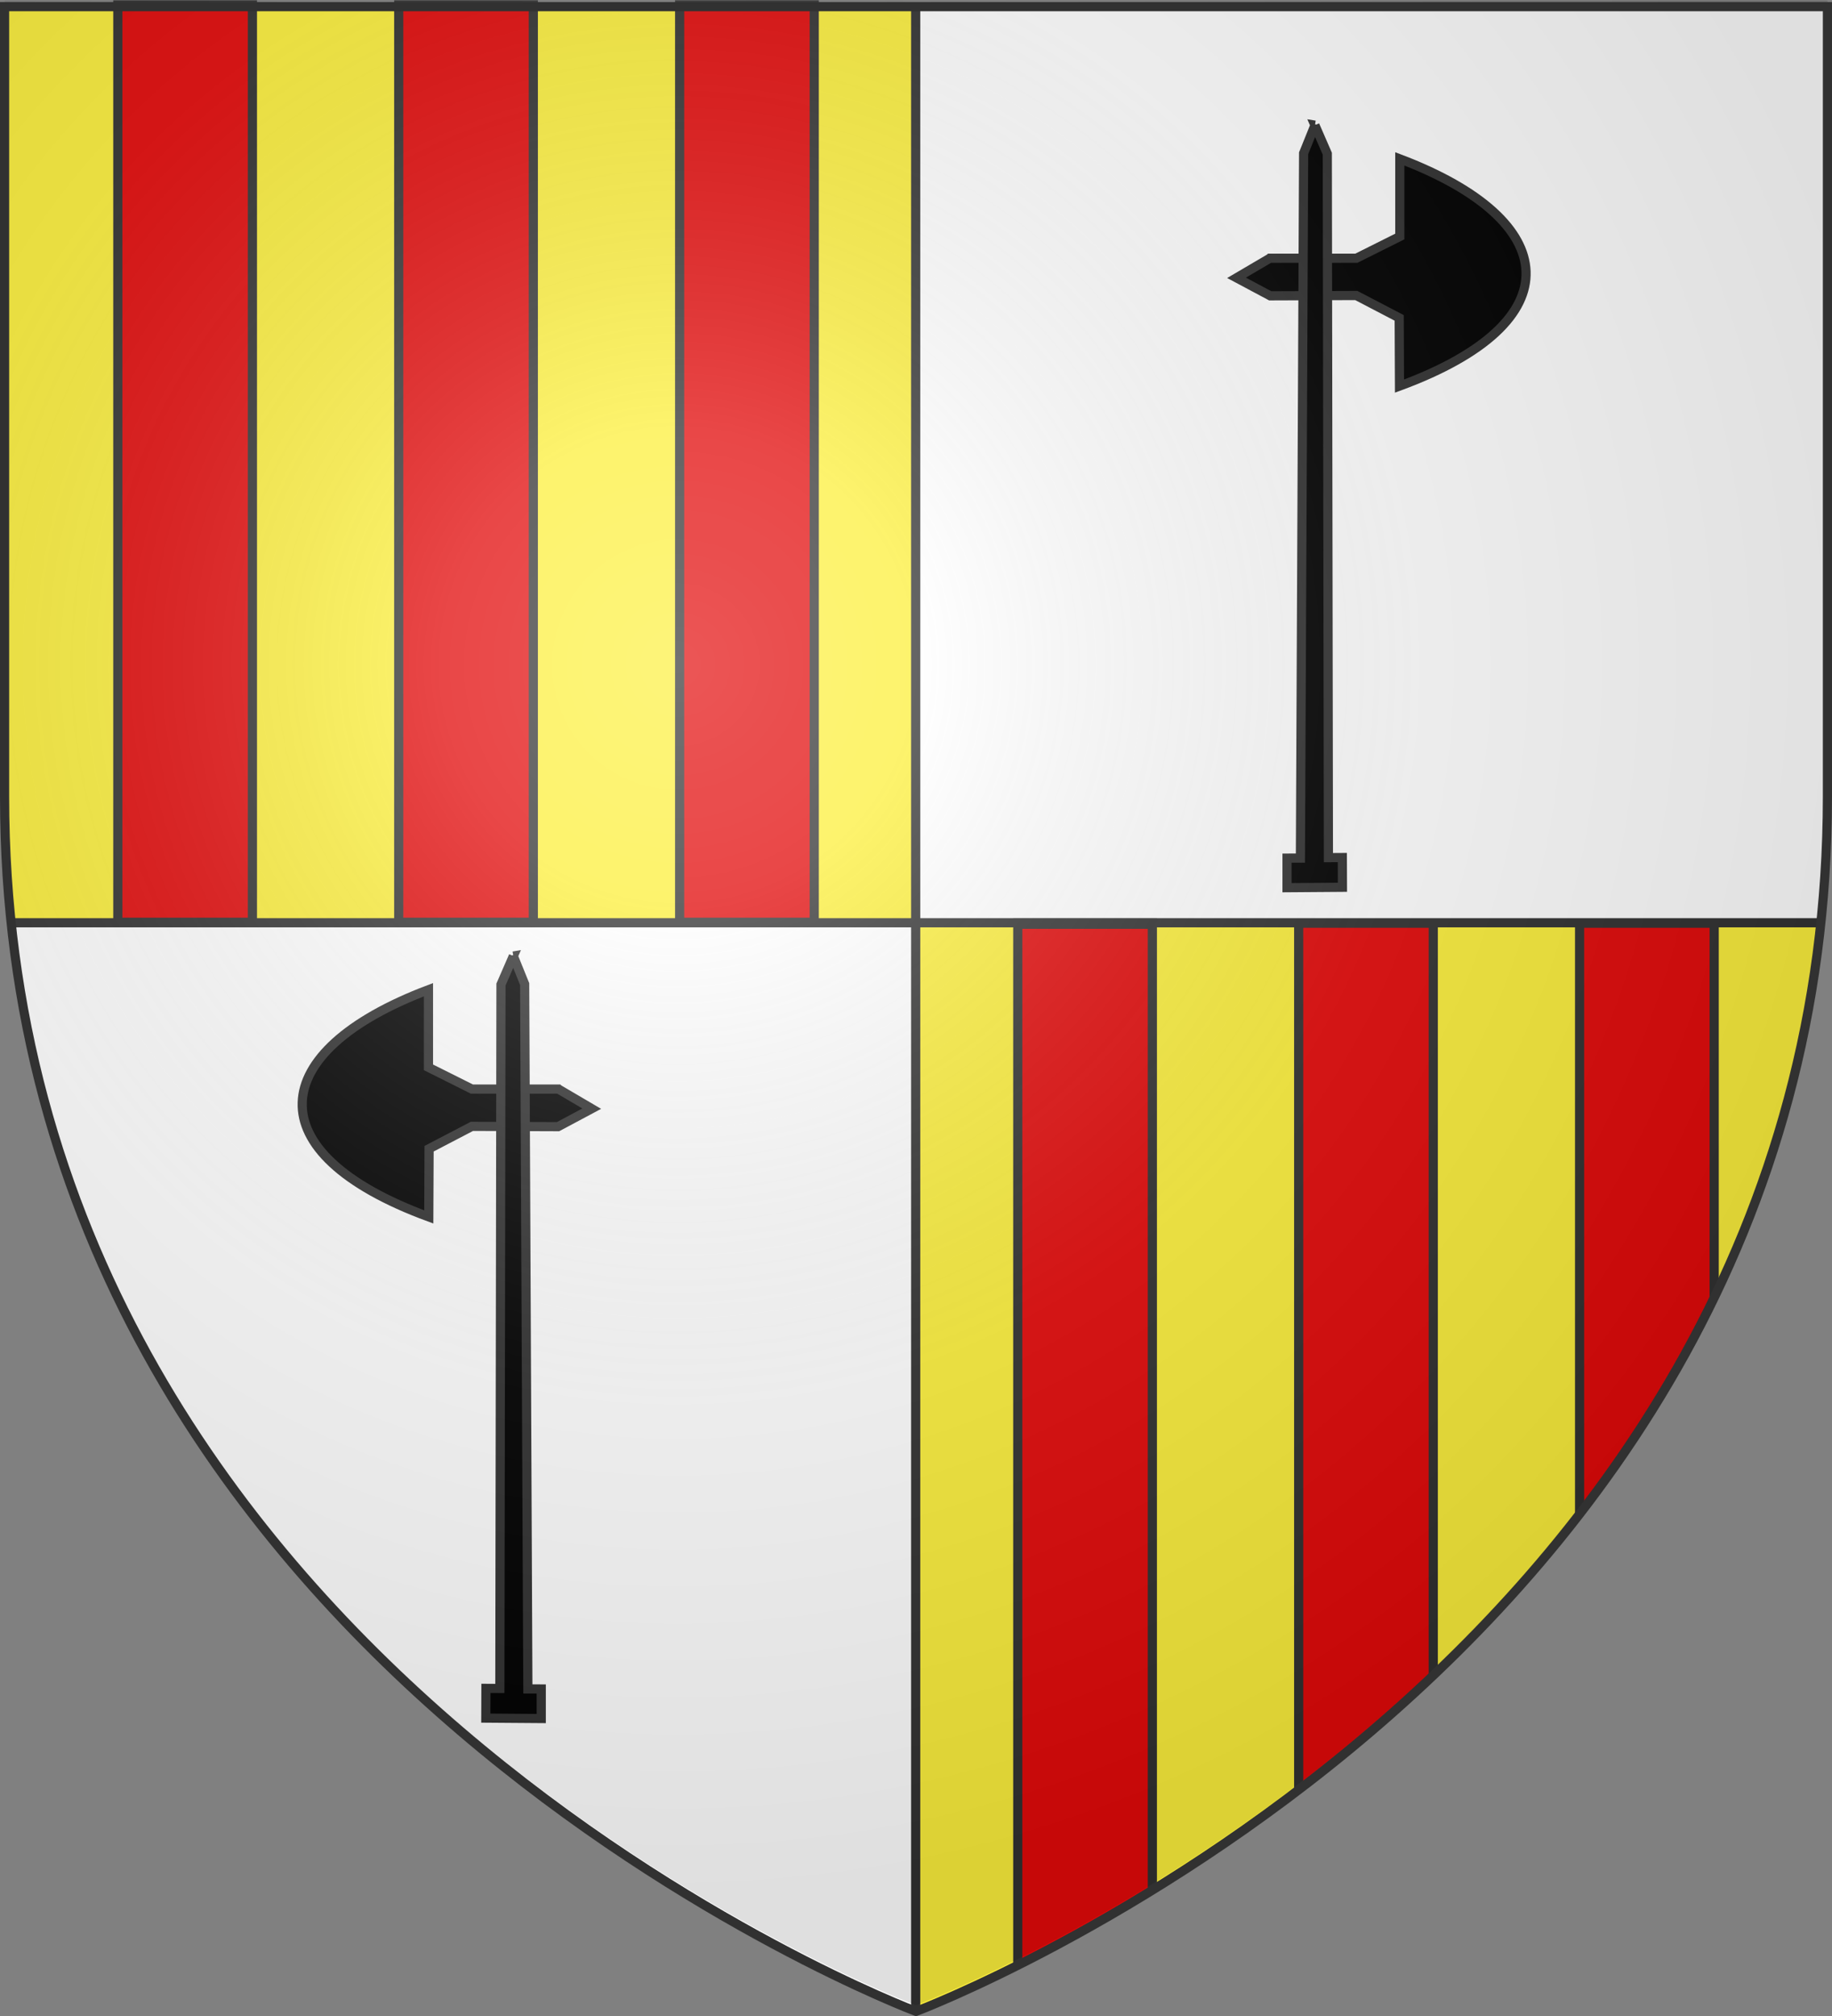
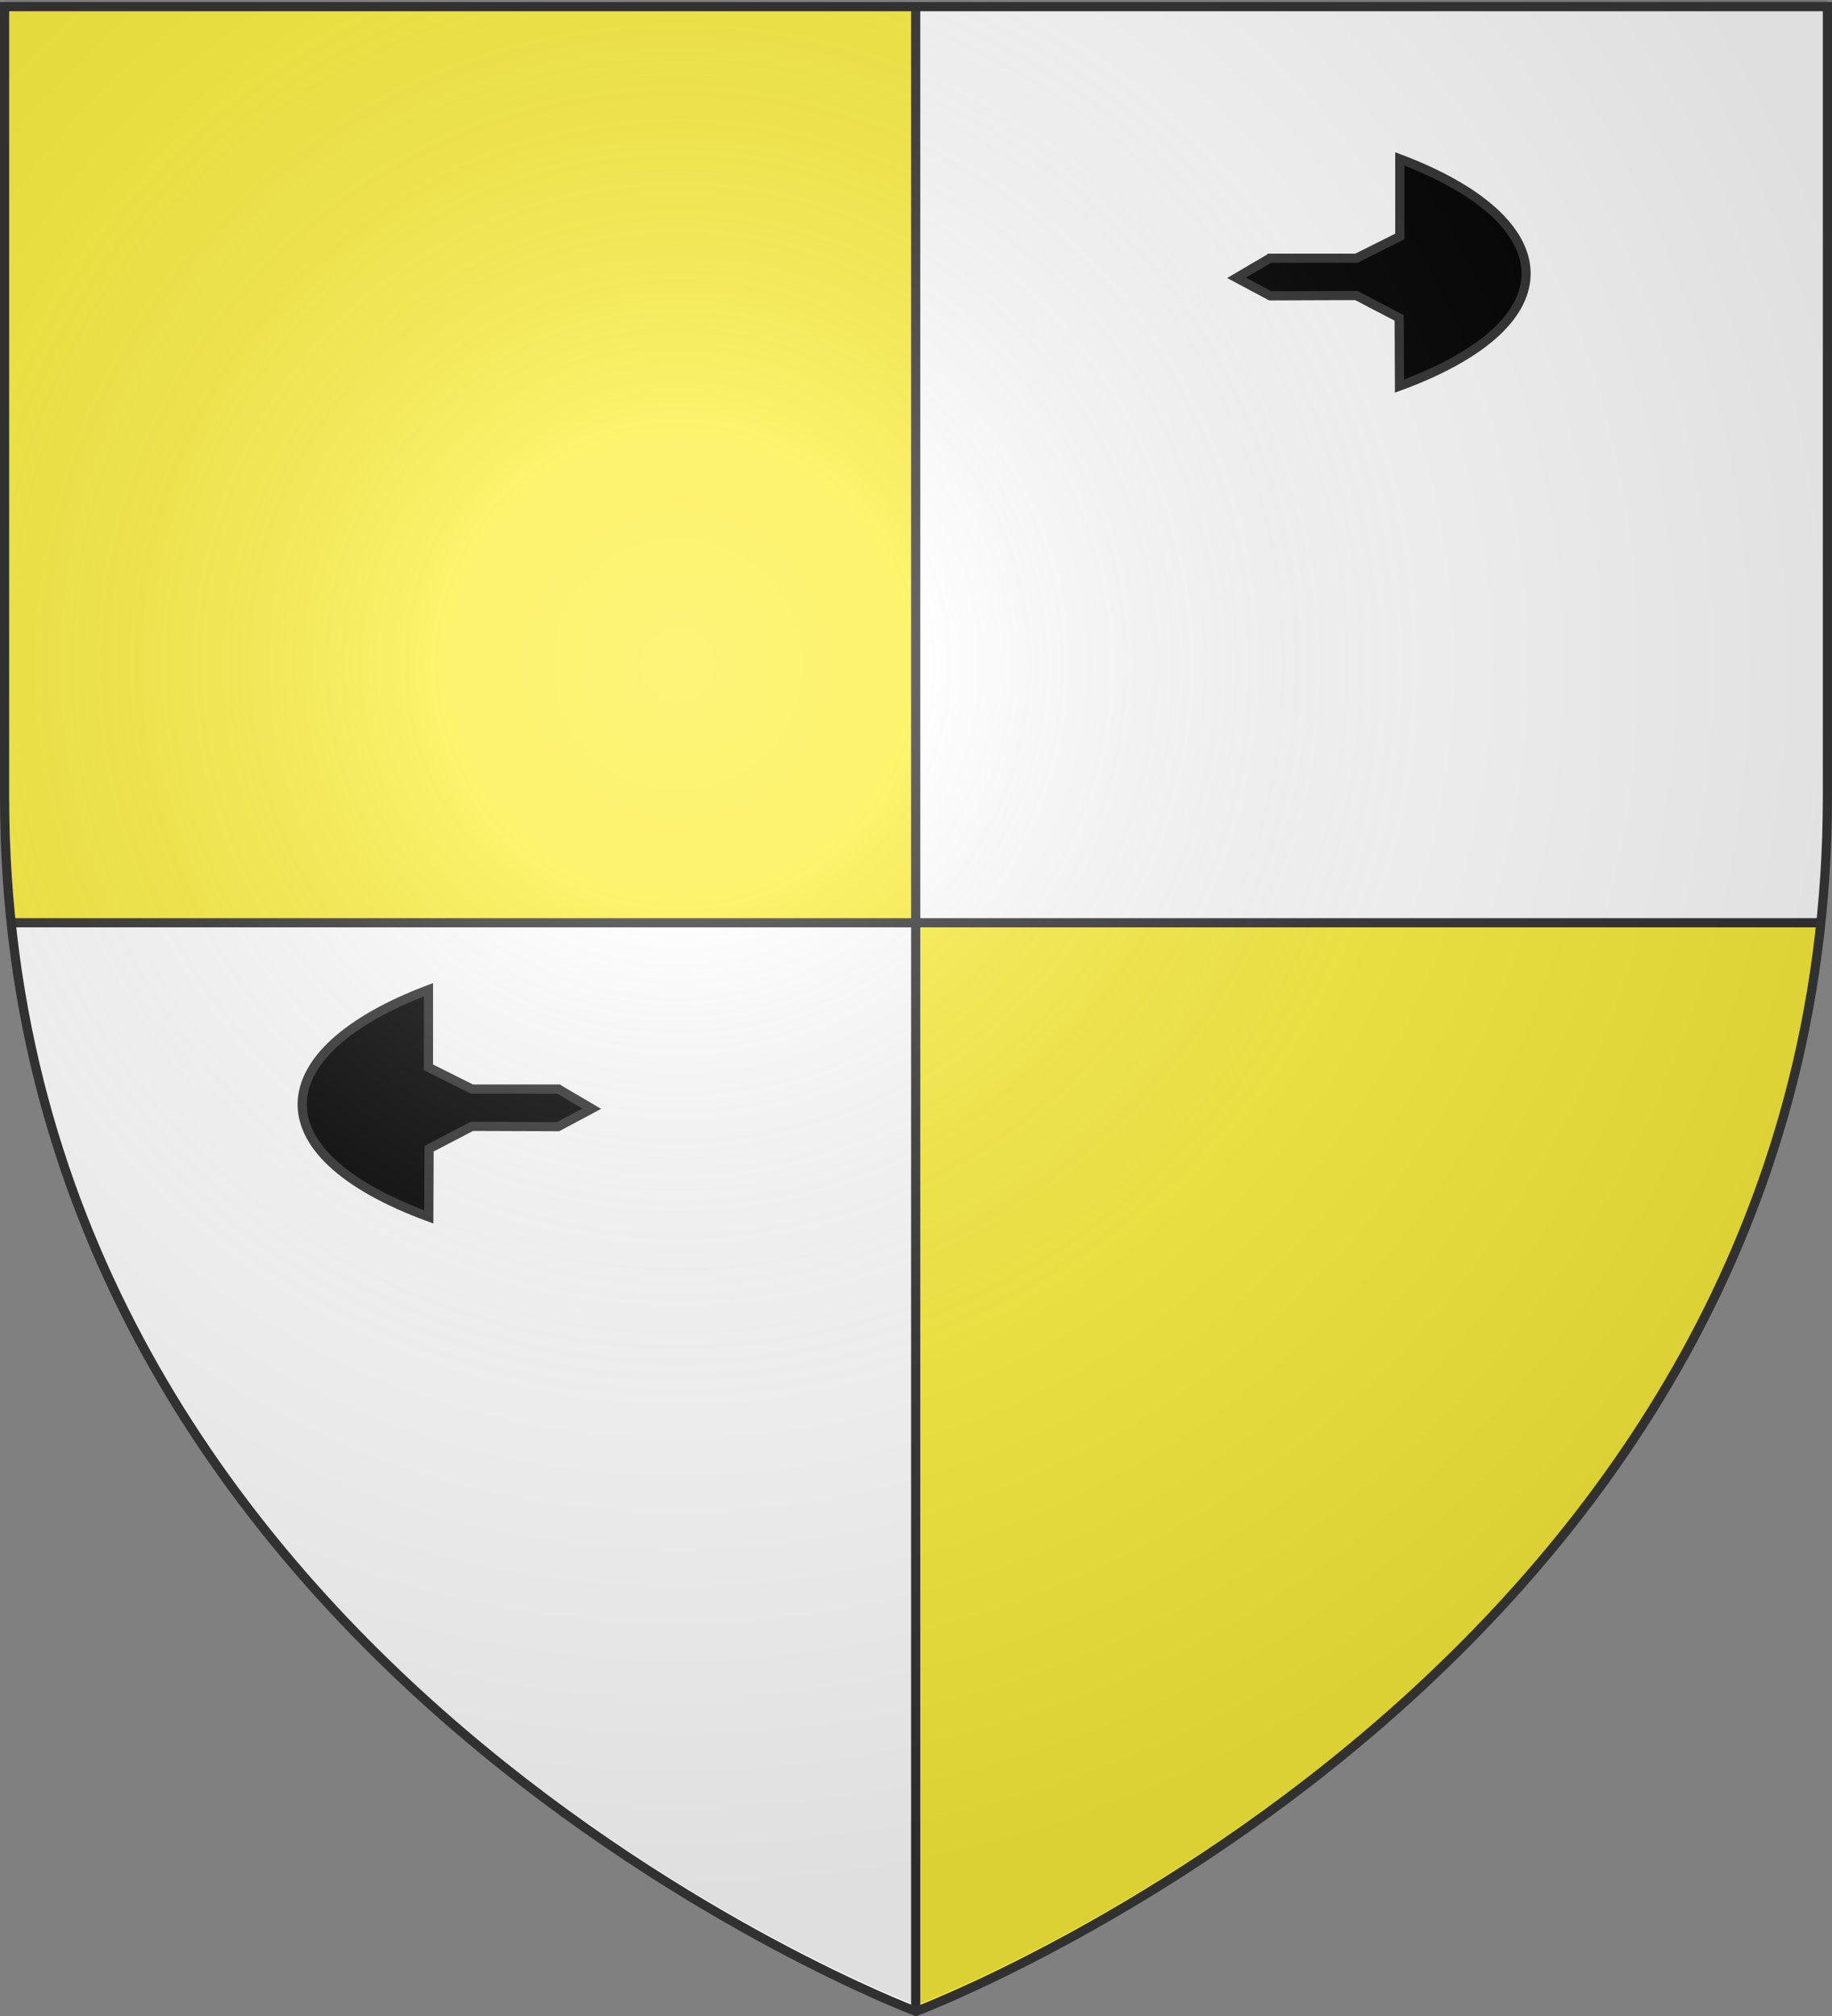
<svg xmlns="http://www.w3.org/2000/svg" xmlns:xlink="http://www.w3.org/1999/xlink" width="600" height="660" version="1.0">
  <rect width="100%" height="100%" fill="#808080" stroke="none" />
  <defs>
    <radialGradient xlink:href="#f" id="l" cx="221.445" cy="226.331" r="300" fx="221.445" fy="226.331" gradientTransform="matrix(1.353 0 0 1.349 -77.63 -85.747)" gradientUnits="userSpaceOnUse" />
    <radialGradient xlink:href="#b" id="w" cx="221.445" cy="226.331" r="300" fx="221.445" fy="226.331" gradientTransform="matrix(1.353 0 0 1.349 -77.63 -87.747)" gradientUnits="userSpaceOnUse" />
    <radialGradient xlink:href="#j" id="n" cx="221.445" cy="226.331" r="300" fx="221.445" fy="226.331" gradientTransform="matrix(1.353 0 0 1.349 -77.63 -85.747)" gradientUnits="userSpaceOnUse" />
    <radialGradient xlink:href="#k" id="m" cx="221.445" cy="226.331" r="300" fx="221.445" fy="226.331" gradientTransform="matrix(1.353 0 0 1.349 -77.63 -85.747)" gradientUnits="userSpaceOnUse" />
    <linearGradient id="b">
      <stop offset="0" style="stop-color:#fff;stop-opacity:.314" />
      <stop offset=".19" style="stop-color:#fff;stop-opacity:.251" />
      <stop offset=".6" style="stop-color:#6b6b6b;stop-opacity:.125" />
      <stop offset="1" style="stop-color:#000;stop-opacity:.125" />
    </linearGradient>
    <linearGradient id="f">
      <stop offset="0" style="stop-color:#fff;stop-opacity:.314" />
      <stop offset=".19" style="stop-color:#fff;stop-opacity:.251" />
      <stop offset=".6" style="stop-color:#6b6b6b;stop-opacity:.125" />
      <stop offset="1" style="stop-color:#000;stop-opacity:.125" />
    </linearGradient>
    <linearGradient id="k">
      <stop offset="0" style="stop-color:#fff;stop-opacity:.314" />
      <stop offset=".19" style="stop-color:#fff;stop-opacity:.251" />
      <stop offset=".6" style="stop-color:#6b6b6b;stop-opacity:.125" />
      <stop offset="1" style="stop-color:#000;stop-opacity:.125" />
    </linearGradient>
    <linearGradient id="j">
      <stop offset="0" style="stop-color:#fff;stop-opacity:.314" />
      <stop offset=".19" style="stop-color:#fff;stop-opacity:.251" />
      <stop offset=".6" style="stop-color:#6b6b6b;stop-opacity:.125" />
      <stop offset="1" style="stop-color:#000;stop-opacity:.125" />
    </linearGradient>
    <clipPath id="q">
-       <path d="M5.257 357.872s-298.5-112.32-298.5-397.772v-258.552h597V-39.9c0 285.451-298.5 397.772-298.5 397.772z" style="fill:none;stroke:#313131;stroke-width:3;stroke-linecap:butt;stroke-linejoin:miter;stroke-miterlimit:4;stroke-opacity:1;stroke-dasharray:none" />
-     </clipPath>
+       </clipPath>
    <clipPath id="p">
      <path d="M5.257 315.386s-298.5-98.963-298.5-350.468v-227.805h597v227.805c0 251.505-298.5 350.468-298.5 350.468z" style="fill:none;stroke:#313131;stroke-width:2.816;stroke-linecap:butt;stroke-linejoin:miter;stroke-miterlimit:4;stroke-opacity:1;stroke-dasharray:none" />
    </clipPath>
    <clipPath id="s">
      <path d="M5.257 357.872s-298.5-112.32-298.5-397.772v-258.552h597V-39.9c0 285.451-298.5 397.772-298.5 397.772z" style="fill:none;stroke:#313131;stroke-width:3;stroke-linecap:butt;stroke-linejoin:miter;stroke-miterlimit:4;stroke-opacity:1;stroke-dasharray:none" />
    </clipPath>
    <pattern id="a" width="173.263" height="257.473" patternTransform="translate(-1242.308 -84.965)" patternUnits="userSpaceOnUse">
      <g transform="translate(1242.308 84.965)">
        <g id="e" transform="translate(-347.196 -19.156)">
          <path id="c" d="M644.408-299.935c0 4.328-3.77 7.837-8.418 7.837-4.65 0-8.418-3.509-8.418-7.837 0-4.329 3.769-7.838 8.418-7.838 4.649 0 8.418 3.51 8.418 7.838z" style="fill:#313131;fill-opacity:1;fill-rule:evenodd;stroke:#313131;stroke-width:1.122;stroke-linecap:square;stroke-linejoin:bevel;stroke-miterlimit:4;stroke-opacity:1;stroke-dasharray:none" transform="matrix(.86 0 0 .924 -1412.997 218.928)" />
          <use xlink:href="#c" width="600" height="660" transform="translate(15.097 15.356)" />
          <use xlink:href="#c" width="600" height="660" transform="translate(-14.906 15.356)" />
          <g transform="translate(-1493.557 234.74)">
            <path id="d" d="M627.4-265.43c-5.746 60.436-18.557 75.834-28.856 87.7 14.718-4.677 19.11-9.244 23.222-13.933 1.235 4.67 2.957 10.249 5.64 13.435" style="fill:#313131;fill-opacity:1;stroke:#313131;stroke-width:.2;stroke-linecap:butt;stroke-linejoin:miter;stroke-miterlimit:4;stroke-opacity:1;stroke-dasharray:none" />
            <use xlink:href="#d" width="600" height="660" style="fill:#313131;fill-opacity:1" transform="matrix(-1 0 0 1 1254.776 0)" />
          </g>
        </g>
        <use xlink:href="#e" width="1" height="1" style="fill:#000;stroke:#000" />
        <use xlink:href="#e" width="1" height="1" style="fill:#000;stroke:#000" transform="matrix(-1 0 0 1 -2311.354 134.552)" />
      </g>
    </pattern>
    <g id="i" transform="translate(-347.196 -19.156)">
      <path id="g" d="M644.408-299.935c0 4.328-3.77 7.837-8.418 7.837-4.65 0-8.418-3.509-8.418-7.837 0-4.329 3.769-7.838 8.418-7.838 4.649 0 8.418 3.51 8.418 7.838z" style="fill:#313131;fill-opacity:1;fill-rule:evenodd;stroke:#313131;stroke-width:1.122;stroke-linecap:square;stroke-linejoin:bevel;stroke-miterlimit:4;stroke-opacity:1;stroke-dasharray:none" transform="matrix(.86 0 0 .924 -1412.997 218.928)" />
      <use xlink:href="#g" width="600" height="660" transform="translate(15.097 15.356)" />
      <use xlink:href="#g" width="600" height="660" transform="translate(-14.906 15.356)" />
      <g transform="translate(-1493.557 234.74)">
-         <path id="h" d="M627.4-265.43c-5.746 60.436-18.557 75.834-28.856 87.7 14.718-4.677 19.11-9.244 23.222-13.933 1.235 4.67 2.957 10.249 5.64 13.435" style="fill:#313131;fill-opacity:1;stroke:#313131;stroke-width:.2;stroke-linecap:butt;stroke-linejoin:miter;stroke-miterlimit:4;stroke-opacity:1;stroke-dasharray:none" />
        <use xlink:href="#h" width="600" height="660" style="fill:#313131;fill-opacity:1" transform="matrix(-1 0 0 1 1254.776 0)" />
      </g>
    </g>
  </defs>
  <g style="display:inline">
    <path d="M300 658.5s298.5-112.32 298.5-397.772V2.176H1.5v258.552C1.5 546.18 300 658.5 300 658.5z" style="fill:#fcef3c;fill-opacity:1;fill-rule:evenodd;stroke:none" />
  </g>
  <g style="display:inline">
    <path d="m300.137 301.688-296.959.484c4.833 37.04 12.166 67.353 22.524 93.343 15.046 36.937 31.76 68.502 51.405 93.482 21.547 25.376 42.941 51.501 56.38 61.56 19.069 19.374 37.792 34.954 56.862 46.984 23.825 16.05 44.896 30.69 74.896 44.978 11.295 4.939 25.265 12.553 34.892 15.823V301.688zM299.472 1.16v300.282l296.235.81 2.429-24.282V1.16H299.471z" style="fill:#fff;fill-opacity:1;stroke:none" />
    <path d="M299.9 3.55V657.68M4.191 302.095H595.34" style="fill:none;stroke:#313131;stroke-width:3;stroke-linecap:butt;stroke-linejoin:miter;stroke-miterlimit:4;stroke-opacity:1;stroke-dasharray:none" />
-     <path id="o" d="M38.588 1.616h44.08v300.315h-44.08z" style="fill:#e20909;fill-opacity:1;fill-rule:evenodd;stroke:#313131;stroke-width:3;stroke-linecap:round;stroke-linejoin:miter;stroke-miterlimit:4;stroke-opacity:1;stroke-dasharray:none" />
    <use xlink:href="#o" id="r" width="600" height="660" x="0" y="0" style="stroke:#313131;stroke-width:3;stroke-miterlimit:4;stroke-opacity:1;stroke-dasharray:none" transform="translate(92)" />
    <use xlink:href="#o" id="t" width="600" height="660" x="0" y="0" style="stroke:#313131;stroke-width:3;stroke-miterlimit:4;stroke-opacity:1;stroke-dasharray:none" transform="translate(184)" />
    <use xlink:href="#o" width="600" height="660" clip-path="url(#p)" style="stroke:#313131;stroke-width:2.816;stroke-miterlimit:4;stroke-opacity:1;stroke-dasharray:none" transform="matrix(1 0 0 1.135 294.743 300.546)" />
    <use xlink:href="#r" width="600" height="660" clip-path="url(#q)" style="stroke:#313131;stroke-width:3;stroke-miterlimit:4;stroke-opacity:1;stroke-dasharray:none" transform="translate(294.743 300.628)" />
    <use xlink:href="#t" width="600" height="660" clip-path="url(#s)" style="stroke:#313131;stroke-width:3;stroke-miterlimit:4;stroke-opacity:1;stroke-dasharray:none" transform="translate(294.743 300.628)" />
    <path id="u" d="M415.882 84.546h28.334l14.235-7.117v-25.42c53.255 20.146 57.033 53.4-.103 74.393l-.098-22.335-14.032-7.32-28.198.102-11.048-5.897 10.91-6.406z" style="fill:#000;fill-opacity:1;stroke:#313131;stroke-width:3;stroke-linecap:butt;stroke-linejoin:miter;stroke-miterlimit:4;stroke-opacity:1;stroke-dasharray:none" />
-     <path id="v" d="m430.647 40.982 4.06 9.33.367 230.458 4.554-.03.038 9.738-18.152.136v-9.681l4.382-.007 1.052-230.765 3.71-9.18v.002z" style="fill:#000;fill-opacity:1;stroke:#313131;stroke-width:3;stroke-linecap:butt;stroke-linejoin:miter;stroke-miterlimit:4;stroke-opacity:1;stroke-dasharray:none" />
    <use xlink:href="#u" width="600" height="660" style="stroke:#313131;stroke-width:3;stroke-miterlimit:4;stroke-opacity:1;stroke-dasharray:none" transform="matrix(-1 0 0 1 598.78 272)" />
    <use xlink:href="#v" width="600" height="660" style="stroke:#313131;stroke-width:3;stroke-miterlimit:4;stroke-opacity:1;stroke-dasharray:none" transform="matrix(-1 0 0 1 598.78 272)" />
  </g>
  <g style="display:inline">
    <path d="M300 656.5s298.5-112.32 298.5-397.772V.176H1.5v258.552C1.5 544.18 300 656.5 300 656.5z" style="fill:url(#w);fill-opacity:1;fill-rule:evenodd;stroke:none" />
  </g>
  <g style="display:inline">
    <path d="M300 658.5S1.5 546.18 1.5 260.728V2.176h597v258.552C598.5 546.18 300 658.5 300 658.5z" style="fill:none;stroke:#313131;stroke-width:3;stroke-linecap:butt;stroke-linejoin:miter;stroke-miterlimit:4;stroke-opacity:1;stroke-dasharray:none" />
  </g>
</svg>